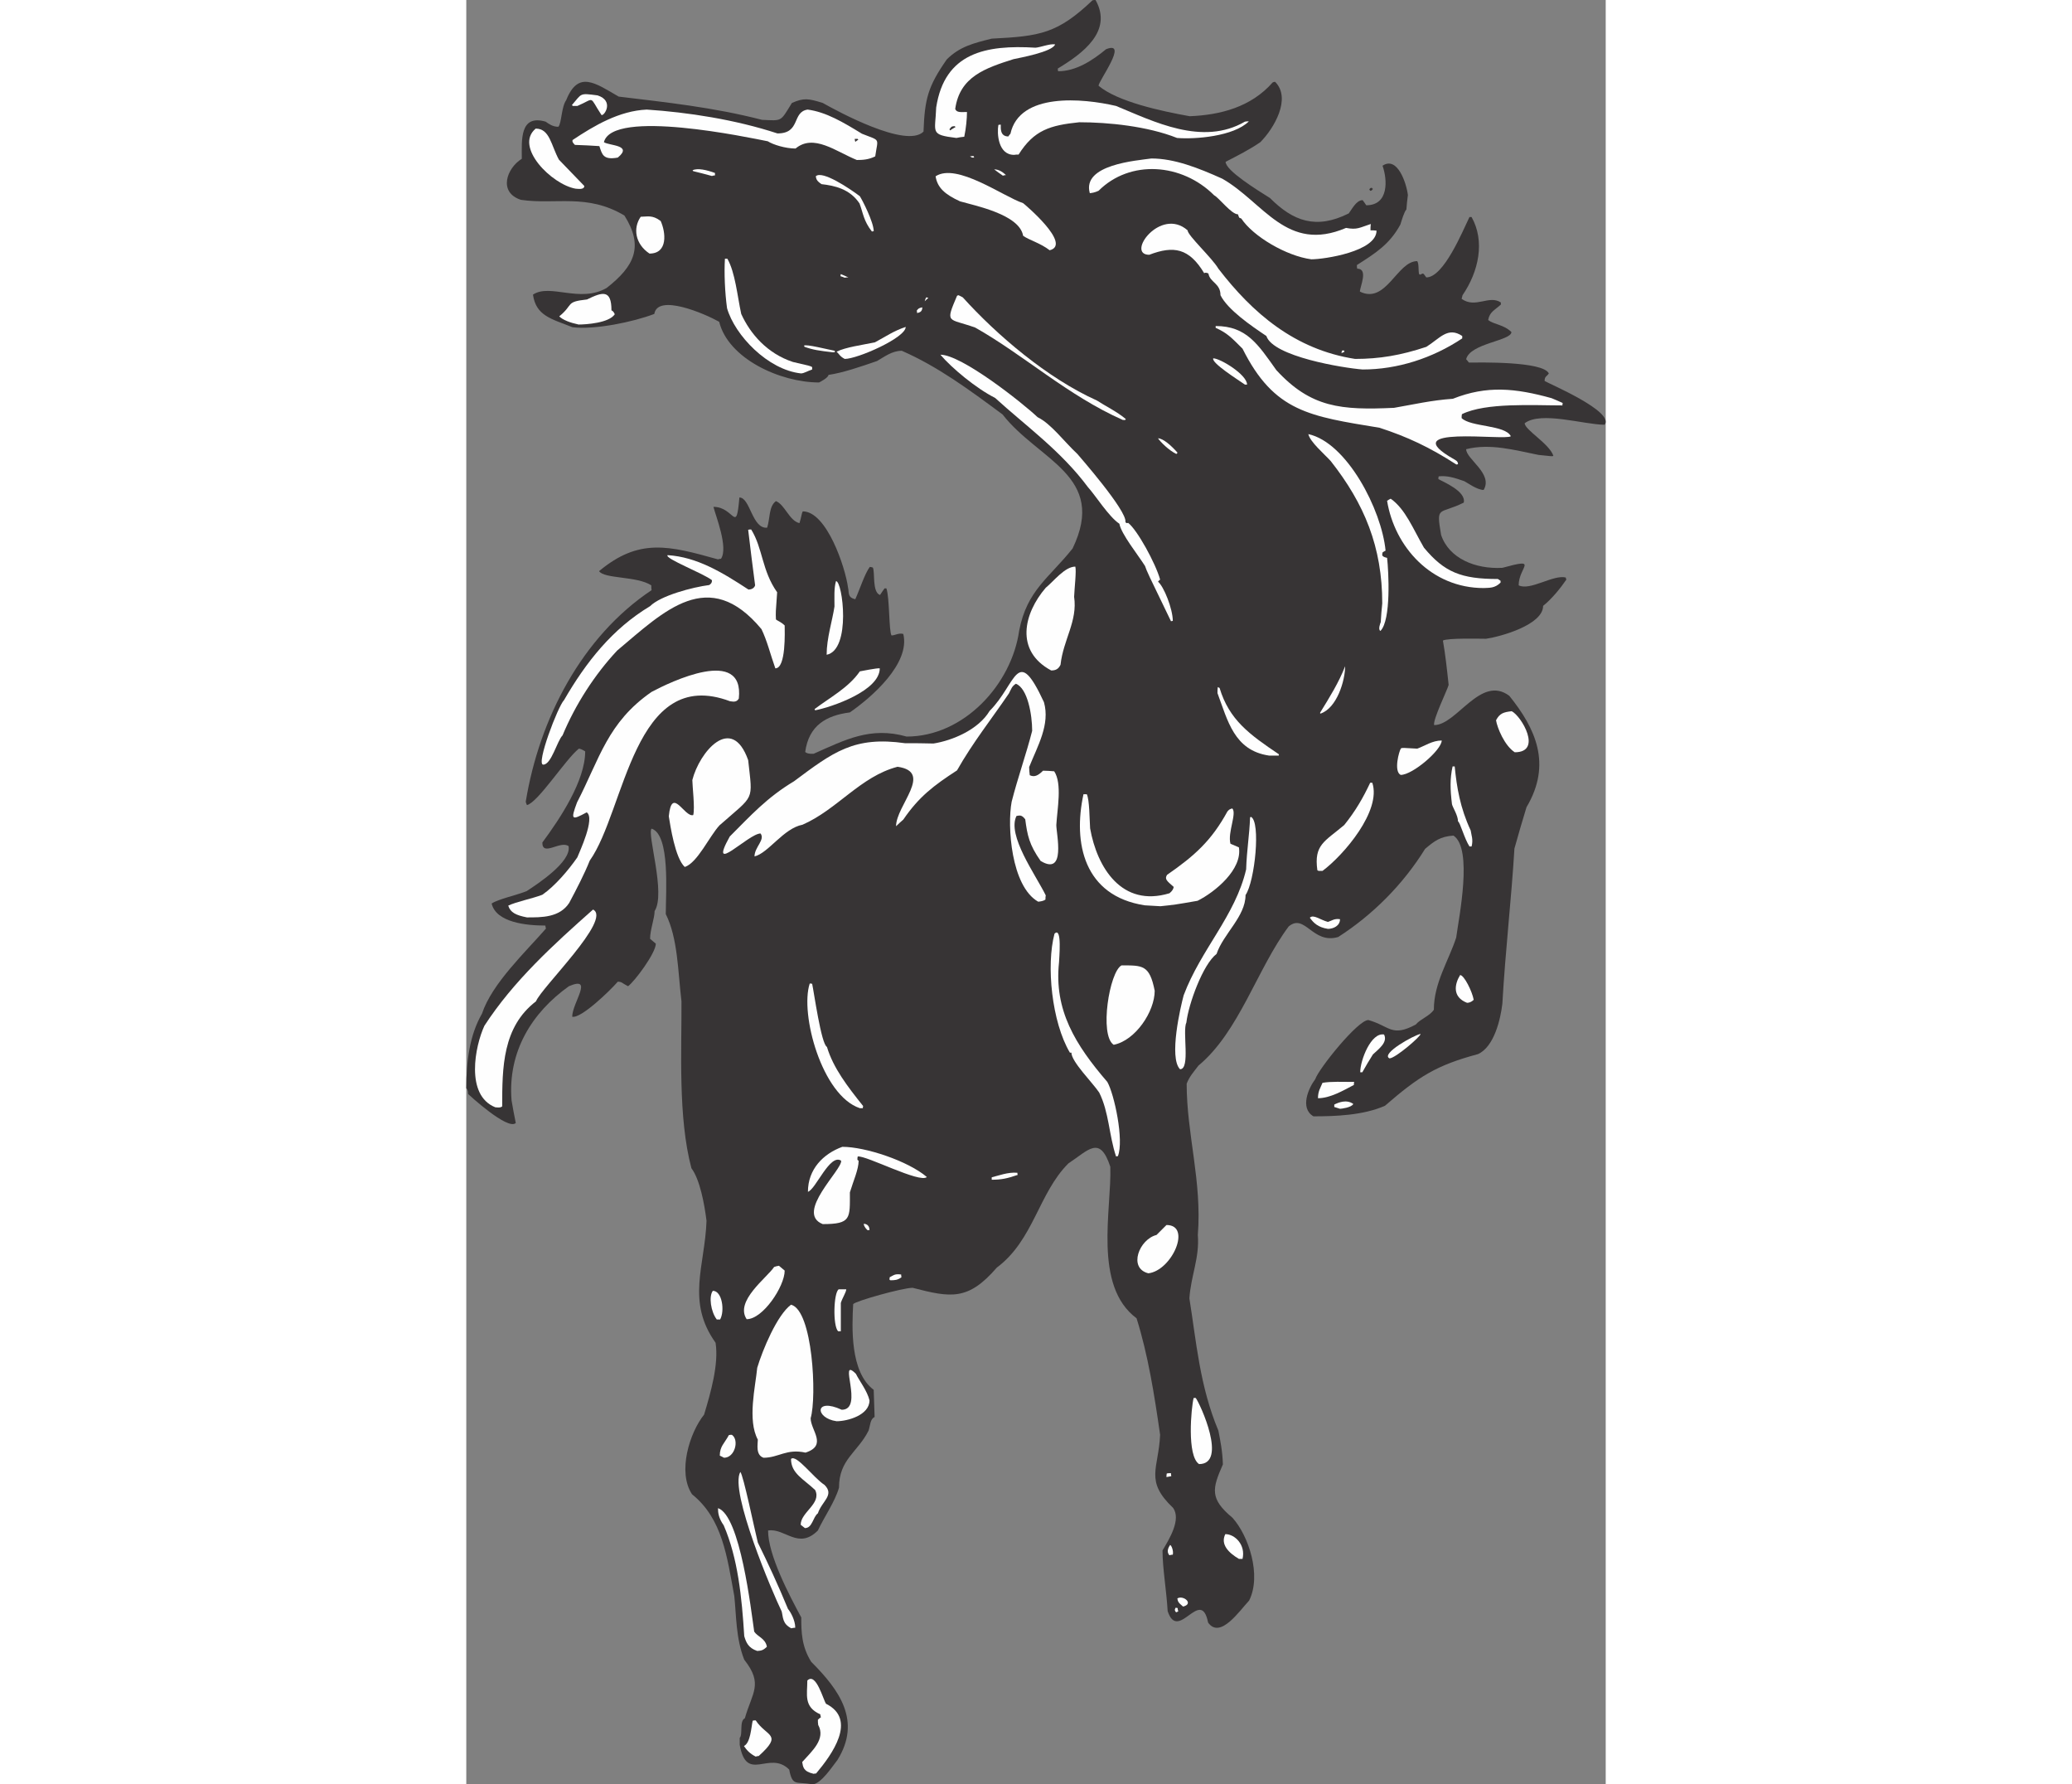
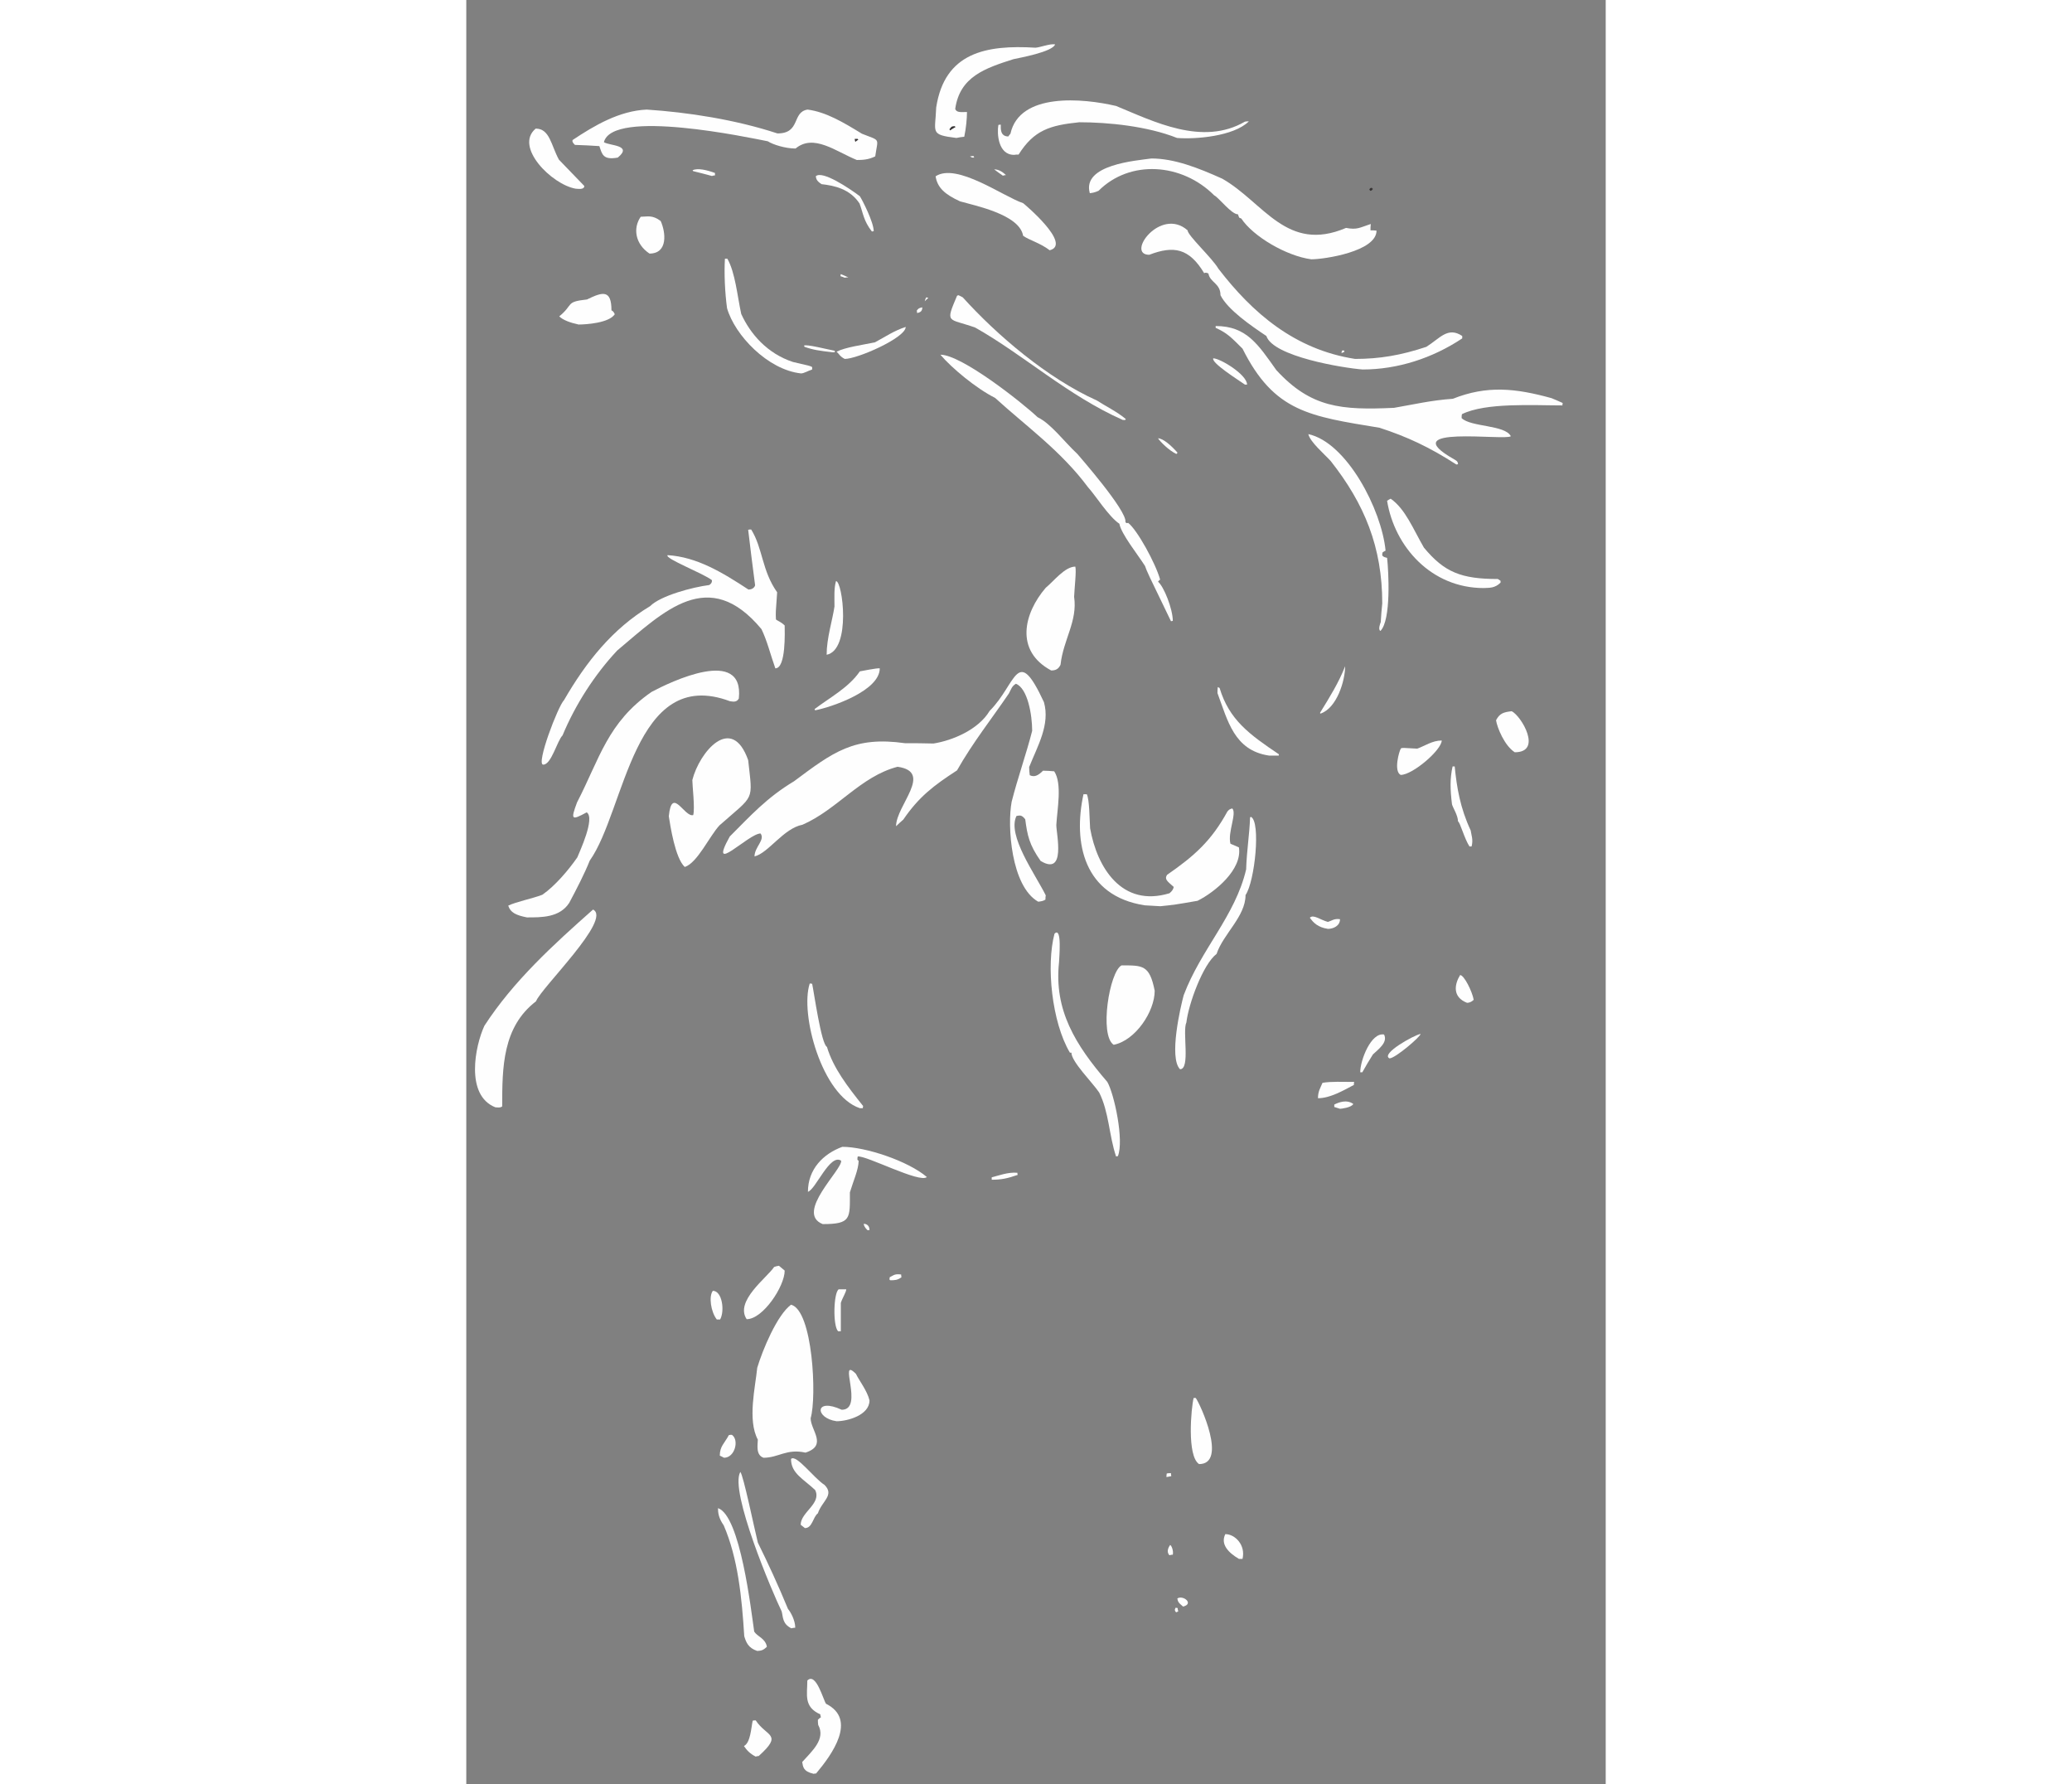
<svg xmlns="http://www.w3.org/2000/svg" xml:space="preserve" width="7.848in" height="6.757in" version="1.1" style="shape-rendering:geometricPrecision; text-rendering:geometricPrecision; image-rendering:optimizeQuality; fill-rule:evenodd; clip-rule:evenodd" viewBox="0 0 7847.74 12286.92">
  <rect x="0" y="0" width="7847.74" height="12286.92" fill="#808080" stroke="none" />
  <defs>
    <style type="text/css">
   
    .fil1 {fill:#FEFEFE}
    .fil0 {fill:#373435}
   
  </style>
  </defs>
  <g id="Layer_x0020__x0028_Black_x0020_and_x0020_White_x0029_">
    <g id="_2008546222624">
-       <path class="fil0" d="M2382.14 12286.92c-108.09,-22.87 -135.11,18.71 -157.98,-101.85 -137.19,-137.19 -293.09,97.7 -340.9,-170.45 0,-16.63 0,-33.26 0,-47.81 22.87,-22.87 -4.16,-116.4 35.34,-135.11 49.89,-176.69 128.88,-234.89 -4.16,-403.26 -58.2,-147.58 -54.04,-303.48 -68.6,-438.6 -49.89,-270.22 -81.07,-532.14 -291.01,-700.51 -101.85,-153.82 -16.63,-424.05 83.15,-548.76 45.73,-151.74 101.85,-347.13 78.99,-494.72 -203.71,-284.78 -72.75,-530.06 -62.36,-839.78 -14.55,-116.4 -45.73,-284.78 -103.93,-361.69 -93.54,-351.29 -66.52,-816.91 -68.6,-1149.49 -24.94,-209.94 -24.94,-434.44 -108.09,-600.73 0,-147.58 31.18,-546.69 -97.7,-588.26 -33.26,33.26 99.78,446.91 20.79,567.47 0,49.89 -31.18,128.88 -31.18,191.24 12.47,10.39 24.94,20.79 39.49,33.26 0,64.44 -145.51,259.83 -191.24,293.09 -41.57,-20.79 -41.57,-31.18 -70.67,-31.18 -54.04,62.36 -253.6,255.67 -313.88,241.12 0,-95.62 151.74,-284.78 -22.87,-209.94 -253.6,180.84 -421.97,448.99 -394.94,785.73 8.31,51.97 18.71,103.93 29.1,155.9 -54.04,54.04 -324.27,-195.39 -328.43,-199.55 0,-27.02 -8.31,-35.34 -12.47,-39.49 0,-185 22.87,-365.84 108.09,-513.43 68.6,-207.87 301.4,-426.12 440.67,-586.18 -2.08,-8.31 -4.16,-14.55 -4.16,-20.79 -130.96,0 -338.82,-20.79 -370,-151.74 47.81,-31.18 168.37,-56.12 241.12,-85.22 72.75,-47.81 309.72,-201.63 288.93,-309.72 -56.12,-41.57 -180.84,74.83 -180.84,-24.94 124.72,-168.37 295.17,-426.12 295.17,-627.75 -22.87,-14.55 -37.42,-18.71 -43.65,-18.71 -91.46,72.75 -280.62,370 -357.53,388.71 -4.16,-8.31 -6.24,-16.63 -8.31,-22.87 93.54,-571.63 386.63,-1137.02 866.8,-1457.14 -2.08,-12.47 -2.08,-22.87 -2.08,-33.26 -97.7,-64.44 -324.27,-43.65 -359.61,-97.7 274.38,-228.65 478.09,-176.69 818.99,-81.07 6.24,-2.08 12.47,-4.16 20.79,-4.16 51.97,-76.91 -37.42,-297.25 -51.97,-357.53 145.51,0 155.9,195.39 178.76,-64.44 74.83,0 87.3,218.26 191.24,207.87 20.79,-66.52 10.39,-145.51 60.28,-182.92 62.36,24.94 91.46,135.11 162.13,151.74 12.47,-37.42 14.55,-68.6 22.87,-81.07 164.21,0 293.09,384.55 311.8,525.9 8.31,33.26 -6.24,66.52 49.89,78.99 31.18,-68.6 64.44,-174.61 99.78,-222.42 6.24,0 12.47,2.08 20.79,4.16 16.63,29.1 -6.24,170.45 49.89,189.16 10.39,-16.63 20.79,-31.18 31.18,-45.73 4.16,0 8.31,0 12.47,0 22.87,64.44 16.63,295.17 35.34,324.27 24.94,0 47.81,-18.71 81.07,-10.39 49.89,203.71 -218.26,436.52 -367.92,540.45 -162.13,20.79 -282.7,89.38 -307.64,272.3 8.31,8.31 24.94,14.55 58.2,12.47 216.18,-95.62 390.79,-189.16 640.23,-118.48 394.94,0 723.37,-359.61 775.34,-729.61 54.04,-278.54 205.79,-361.69 367.92,-565.39 241.12,-500.96 -234.89,-604.89 -482.25,-922.92 -232.81,-172.53 -446.91,-330.51 -694.27,-438.6 -68.6,0 -122.64,43.65 -170.45,70.67 -108.09,37.42 -234.89,81.07 -334.66,95.62 0,18.71 -56.12,47.81 -64.44,51.97 -268.15,0 -625.67,-164.21 -688.03,-417.81 -99.78,-56.12 -424.05,-195.39 -446.91,-54.04 -147.58,56.12 -411.57,110.17 -563.31,91.46 -147.58,-58.2 -251.52,-78.99 -272.3,-224.49 118.48,-78.99 322.19,60.28 507.19,-45.73 191.24,-149.66 257.75,-284.78 122.64,-498.88 -257.75,-153.82 -473.93,-72.75 -712.98,-108.09 -157.98,-51.97 -97.7,-218.26 6.24,-282.7 0,-126.8 -16.63,-307.64 164.21,-255.67 20.79,14.55 47.81,35.34 87.3,35.34 22.87,-22.87 20.79,-137.19 54.04,-182.92 83.15,-207.87 199.55,-118.48 361.69,-24.94 324.27,39.49 648.54,72.75 987.36,160.06 141.35,6.24 124.72,14.55 205.79,-116.4 81.07,-35.34 112.25,-31.18 212.02,0 99.78,56.12 575.79,315.96 694.27,197.47 8.31,-226.57 31.18,-311.8 160.06,-496.8 89.38,-89.38 185,-112.25 309.72,-143.43 334.66,-16.63 453.15,-35.34 694.27,-263.99 6.24,-2.08 12.47,-2.08 20.79,-2.08 120.56,214.1 -87.3,367.92 -259.83,471.85 0,6.24 0,12.47 2.08,18.71 122.64,0 234.89,-72.75 330.51,-151.74 157.98,-62.36 -51.97,218.26 -51.97,251.52 130.96,110.17 430.28,174.61 627.75,209.94 209.94,-8.31 421.97,-62.36 571.63,-232.81 4.16,-2.08 10.39,-4.16 16.63,-4.16 114.33,114.33 -8.31,322.19 -101.85,415.73 -74.83,51.97 -166.29,97.7 -239.05,135.11 0,60.28 216.18,193.31 305.56,249.44 160.06,160.06 318.03,218.26 542.53,106.01 20.79,-27.02 51.97,-91.46 95.62,-91.46 8.31,10.39 16.63,22.87 24.94,35.34 157.98,0 145.51,-178.76 112.25,-272.3 101.85,-68.6 164.21,118.48 174.61,201.63 -4.16,33.26 -8.31,66.52 -10.39,99.78 -14.55,14.55 -31.18,70.67 -41.57,103.93 -74.83,137.19 -172.53,197.47 -299.33,278.54 0,8.31 0,16.63 2.08,24.94 78.99,0 18.71,124.72 18.71,157.98 180.84,89.38 255.67,-209.94 394.94,-209.94 12.47,20.79 6.24,58.2 12.47,89.38 2.08,0 4.16,2.08 6.24,4.16 24.94,-8.31 16.63,-18.71 43.65,18.71 120.56,0 251.52,-322.19 297.25,-415.73 4.16,0 8.31,0 14.55,0 93.54,166.29 49.89,374.16 -62.36,538.37 -2.08,8.31 -4.16,16.63 -6.24,24.94 95.62,68.6 189.16,-29.1 270.22,24.94 0,4.16 0,8.31 0,14.55 -43.65,39.49 -76.91,49.89 -87.3,106.01 37.42,31.18 108.09,31.18 160.06,83.15 0,60.28 -284.78,76.91 -311.8,187.08 6.24,6.24 12.47,14.55 18.71,22.87 68.6,0 509.27,-10.39 550.84,74.83 -14.55,22.87 -29.1,18.71 -29.1,51.97 29.1,18.71 482.25,209.94 413.65,301.4 -141.35,0 -438.6,-95.62 -550.84,-10.39 0,45.73 170.45,141.35 197.47,224.49 -6.24,4.16 -6.24,4.16 -101.85,-6.24 -166.29,-33.26 -332.58,-81.07 -498.88,-39.49 0,68.6 187.08,168.37 120.56,280.62 -45.73,0 -112.25,-49.89 -133.03,-60.28 -70.67,-24.94 -120.56,-39.49 -176.69,-33.26 -2.08,6.24 -2.08,12.47 -2.08,18.71 27.02,16.63 193.31,83.15 174.61,162.13 -170.45,85.22 -191.24,14.55 -155.9,222.42 54.04,162.13 236.97,236.97 421.97,226.57 257.75,-70.67 112.25,-6.24 112.25,120.56 78.99,39.49 236.97,-74.83 324.27,-54.04 0,4.16 2.08,8.31 4.16,14.55 -39.49,58.2 -101.85,135.11 -160.06,180.84 0,130.96 -293.09,212.02 -392.87,226.57 -33.26,0 -268.15,-6.24 -297.25,12.47 16.63,93.54 27.02,189.16 39.49,305.56 -10.39,37.42 -110.17,241.12 -99.78,276.46 155.9,0 320.11,-349.21 517.58,-201.63 180.84,224.49 295.17,469.78 118.48,767.02 -29.1,93.54 -56.12,189.16 -83.15,284.78 -20.79,347.13 -62.36,700.51 -83.15,1068.43 -12.47,106.01 -56.12,297.25 -168.37,347.13 -286.85,76.91 -407.42,153.82 -640.23,355.45 -149.66,66.52 -345.06,72.75 -492.64,72.75 -95.62,-56.12 -33.26,-195.39 12.47,-255.67 22.87,-70.67 293.09,-407.42 365.84,-407.42 147.58,41.57 160.06,120.56 326.35,31.18 33.26,-39.49 95.62,-58.2 124.72,-101.85 0,-185 101.85,-336.74 153.82,-496.8 18.71,-139.27 116.4,-613.2 -18.71,-702.58 -91.46,6.24 -130.96,37.42 -195.39,91.46 -151.74,245.28 -361.69,455.22 -598.65,606.97 -176.69,51.97 -228.65,-166.29 -340.9,-72.75 -216.18,288.93 -340.9,725.45 -621.52,958.26 -31.18,41.57 -62.36,74.83 -81.07,124.72 0,349.21 106.01,669.33 76.91,1041.4 12.47,157.98 -47.81,280.62 -58.2,436.52 47.81,297.25 70.67,602.81 199.55,910.45 12.47,62.36 29.1,145.51 31.18,232.81 -72.75,166.29 -93.54,234.89 66.52,367.92 110.17,122.64 201.63,394.94 114.33,569.55 -66.52,70.67 -199.55,268.15 -282.7,151.74 -49.89,-251.52 -205.79,141.35 -278.54,-78.99 -8.31,-143.43 -35.34,-295.17 -35.34,-417.81 49.89,-83.15 128.88,-214.1 72.75,-293.09 -197.47,-187.08 -99.78,-268.15 -89.38,-503.03 -39.49,-276.46 -83.15,-550.84 -162.13,-802.36 -301.4,-224.49 -170.45,-752.47 -180.84,-1043.48 -72.75,-220.34 -149.66,-114.33 -288.93,-22.87 -205.79,205.79 -239.05,527.98 -492.64,717.14 -197.47,228.65 -315.96,207.87 -579.94,139.27 -68.6,0 -394.94,91.46 -409.49,112.25 -8.31,157.98 -22.87,467.7 141.35,590.34 2.08,62.36 4.16,124.72 6.24,187.08 -31.18,14.55 -29.1,56.12 -41.57,93.54 -74.83,149.66 -203.71,197.47 -203.71,392.87 -27.02,95.62 -101.85,201.63 -145.51,295.17 -135.11,135.11 -226.57,-18.71 -342.98,0 0,168.37 145.51,444.83 228.65,598.65 0,99.78 2.08,199.55 68.6,305.56 195.39,195.39 347.13,407.42 180.84,675.56 -33.26,41.57 -114.33,168.37 -174.61,168.37z" />
      <path class="fil1" d="M2392.53 12214.16c-72.75,-16.63 -72.75,-47.81 -78.99,-81.07 66.52,-74.83 164.21,-157.98 110.17,-255.67 -2.08,-12.47 -2.08,-24.94 -2.08,-35.34 6.24,-6.24 12.47,-12.47 20.79,-16.63 -2.08,-8.31 -4.16,-14.55 -4.16,-20.79 -116.4,-51.97 -89.38,-135.11 -89.38,-232.81 60.28,-60.28 110.17,135.11 128.88,160.06 216.18,108.09 41.57,349.21 -68.6,480.17 -6.24,0 -12.47,0 -16.63,2.08z" />
      <path class="fil1" d="M1993.43 12095.68c-41.57,-20.79 -64.44,-47.81 -81.07,-72.75 45.73,-22.87 49.89,-128.88 60.28,-174.61 6.24,-2.08 12.47,-2.08 20.79,-2.08 74.83,114.33 191.24,91.46 20.79,245.28 -8.31,0 -14.55,2.08 -20.79,4.16z" />
      <path class="fil1" d="M2003.82 11368.15c-62.36,-20.79 -76.91,-60.28 -89.38,-101.85 -16.63,-268.15 -43.65,-536.29 -141.35,-762.87 -35.34,-49.89 -39.49,-87.3 -39.49,-118.48 153.82,49.89 228.65,708.82 249.44,850.17 22.87,35.34 76.91,45.73 87.3,103.93 -27.02,27.02 -41.57,27.02 -66.52,29.1z" />
      <path class="fil1" d="M2238.71 11212.25c-62.36,-31.18 -56.12,-76.91 -66.52,-116.4 -60.28,-122.64 -361.69,-829.38 -284.78,-960.34 20.79,20.79 97.7,394.94 120.56,486.4 70.67,143.43 139.27,291.01 207.87,457.3 16.63,18.71 49.89,76.91 49.89,128.88 -10.39,0 -18.71,2.08 -27.02,4.16z" />
      <path class="fil1" d="M4888.99 11102.08c-16.63,-16.63 -4.16,-27.02 -4.16,-31.18 4.16,0 8.31,0 14.55,2.08 0,6.24 2.08,14.55 4.16,22.87 -6.24,2.08 -10.39,4.16 -14.55,6.24z" />
      <path class="fil1" d="M4936.8 11062.59c-35.34,-29.1 -35.34,-35.34 -39.49,-56.12 41.57,-24.94 116.4,37.42 39.49,56.12z" />
      <path class="fil1" d="M5321.35 10734.16c-70.67,-41.57 -128.88,-99.78 -93.54,-170.45 66.52,0 141.35,74.83 118.48,170.45 -8.31,0 -16.63,0 -24.94,0z" />
      <path class="fil1" d="M4843.26 10709.22c-24.94,-24.94 -4.16,-58.2 4.16,-70.67 8.31,0 24.94,39.49 18.71,66.52 -8.31,0 -16.63,2.08 -22.87,4.16z" />
      <path class="fil1" d="M2332.25 10522.14c-10.39,-8.31 -20.79,-16.63 -29.1,-22.87 0,-87.3 145.51,-145.51 99.78,-239.05 -81.07,-76.91 -166.29,-114.33 -166.29,-214.1 35.34,-35.34 155.9,130.96 230.73,178.76 70.67,70.67 -18.71,112.25 -45.73,195.39 -35.34,27.02 -37.42,101.85 -89.38,101.85z" />
      <path class="fil1" d="M4822.47 10170.85c0,-8.31 0,-16.63 2.08,-24.94 8.31,-2.08 18.71,-2.08 29.1,-2.08 0,6.24 0,12.47 2.08,20.79 -12.47,2.08 -22.87,4.16 -33.26,6.24z" />
      <path class="fil1" d="M5046.97 10081.47c-85.22,-56.12 -54.04,-388.71 -37.42,-455.22 4.16,0 8.31,0 14.55,0 31.18,41.57 220.34,455.22 22.87,455.22z" />
      <path class="fil1" d="M1775.17 10037.81c-10.39,-6.24 -20.79,-10.39 -29.1,-14.55 0,-64.44 31.18,-83.15 62.36,-141.35 6.24,-2.08 12.47,-2.08 20.79,-2.08 51.97,35.34 20.79,157.98 -54.04,157.98z" />
      <path class="fil1" d="M2047.47 10037.81c-56.12,-18.71 -39.49,-93.54 -39.49,-124.72 -72.75,-135.11 -16.63,-363.76 -4.16,-494.72 37.42,-124.72 137.19,-363.76 232.81,-434.44 149.66,37.42 178.76,636.07 135.11,781.57 0,83.15 118.48,187.08 -35.34,236.97 -130.96,-29.1 -185,35.34 -288.93,35.34z" />
      <path class="fil1" d="M2550.51 9786.3c-149.66,-20.79 -153.82,-166.29 35.34,-78.99 157.98,0 -31.18,-376.24 97.7,-247.36 20.79,43.65 78.99,118.48 93.54,182.92 0,101.85 -151.74,143.43 -226.57,143.43z" />
      <path class="fil1" d="M2560.9 9166.86c-37.42,-37.42 -31.18,-266.07 4.16,-288.93 16.63,0 33.26,0 51.97,0 0,18.71 -27.02,60.28 -37.42,93.54 0,64.44 0,128.88 0,195.39 -6.24,0 -12.47,0 -18.71,0z" />
      <path class="fil1" d="M1725.28 9085.79c-41.57,-54.04 -56.12,-160.06 -27.02,-197.47 64.44,0 83.15,139.27 49.89,197.47 -8.31,0 -16.63,0 -22.87,0z" />
      <path class="fil1" d="M1931.07 9083.71c-83.15,-124.72 139.27,-284.78 189.16,-359.61 10.39,-4.16 20.79,-6.24 33.26,-8.31 12.47,10.39 24.94,20.79 39.49,33.26 0,108.09 -149.66,334.66 -261.91,334.66z" />
      <path class="fil1" d="M2922.59 8815.57c-12.47,0 -6.24,-14.55 -6.24,-20.79 29.1,-14.55 35.34,-24.94 78.99,-18.71 0,6.24 0,12.47 2.08,18.71 -27.02,20.79 -49.89,20.79 -74.83,20.79z" />
-       <path class="fil1" d="M4697.75 8767.76c-141.35,-35.34 -62.36,-234.89 56.12,-263.99 22.87,-22.87 45.73,-45.73 68.6,-68.6 176.69,0 37.42,313.88 -124.72,332.58z" />
      <path class="fil1" d="M2762.53 8470.51c-22.87,-22.87 -24.94,-37.42 -24.94,-43.65 12.47,0 39.49,6.24 39.49,43.65 -6.24,0 -10.39,0 -14.55,0z" />
      <path class="fil1" d="M2454.89 8428.94c-193.31,-76.91 137.19,-376.24 126.8,-436.52 -76.91,-51.97 -174.61,197.47 -228.65,214.1 0,-155.9 106.01,-261.91 236.97,-309.72 160.06,0 453.15,97.7 582.02,207.87 -45.73,45.73 -417.81,-149.66 -476.01,-141.35 -2.08,6.24 -2.08,14.55 -2.08,22.87 2.08,2.08 4.16,4.16 8.31,6.24 0,60.28 -37.42,141.35 -60.28,218.26 0,178.76 10.39,218.26 -187.08,218.26z" />
      <path class="fil1" d="M3618.93 8123.37c0,-6.24 0,-12.47 0,-16.63 43.65,-10.39 112.25,-37.42 176.69,-31.18 0,4.16 0,8.31 2.08,14.55 -72.75,24.94 -112.25,33.26 -178.76,33.26z" />
      <path class="fil1" d="M4475.34 7963.32c-49.89,-149.66 -47.81,-303.48 -116.4,-440.67 -47.81,-70.67 -191.24,-212.02 -191.24,-274.38 -4.16,0 -8.31,0 -10.39,0 -124.72,-209.94 -164.21,-600.73 -106.01,-818.99 54.04,-54.04 31.18,174.61 31.18,197.47 -35.34,328.43 112.25,567.47 332.58,823.15 47.81,83.15 116.4,403.26 72.75,511.35 -4.16,0 -8.31,0 -12.47,2.08z" />
      <path class="fil1" d="M6017.7 7634.89c-14.55,-4.16 -27.02,-8.31 -39.49,-12.47 0,-6.24 0,-12.47 0,-16.63 29.1,-14.55 85.22,-37.42 130.96,-4.16 -12.47,24.94 -83.15,33.26 -91.46,33.26z" />
      <path class="fil1" d="M2710.56 7630.73c-261.91,-87.3 -413.65,-650.62 -345.06,-858.48 4.16,0 10.39,0 16.63,2.08 12.47,56.12 62.36,415.73 101.85,434.44 43.65,145.51 141.35,272.3 249.44,407.42 -2.08,4.16 -2.08,8.31 -2.08,14.55 -8.31,0 -14.55,0 -20.79,0z" />
      <path class="fil1" d="M199.55 7624.5c-207.87,-83.15 -139.27,-421.97 -74.83,-561.24 199.55,-307.64 476.01,-559.16 748.31,-800.28 133.03,66.52 -355.45,536.29 -392.87,631.91 -230.73,176.69 -232.81,455.22 -232.81,723.37 -12.47,12.47 -41.57,6.24 -47.81,6.24z" />
      <path class="fil1" d="M5865.96 7562.14c0,-47.81 16.63,-70.67 31.18,-106.01 58.2,-10.39 141.35,-6.24 218.26,-6.24 -2.08,6.24 -2.08,12.47 -2.08,20.79 -74.83,39.49 -164.21,91.46 -247.36,91.46z" />
      <path class="fil1" d="M6156.97 7383.37c0,-83.15 74.83,-276.46 164.21,-259.83 27.02,54.04 -37.42,99.78 -76.91,137.19 -24.94,39.49 -49.89,81.07 -72.75,122.64 -6.24,0 -10.39,0 -14.55,0z" />
      <path class="fil1" d="M4916.01 7362.59c-78.99,-78.99 4.16,-432.36 24.94,-509.27 118.48,-315.96 355.45,-546.69 430.28,-866.8 4.16,-133.03 22.87,-236.97 27.02,-357.53 2.08,-2.08 4.16,-4.16 6.24,-4.16 68.6,33.26 27.02,444.83 -37.42,538.37 0,147.58 -153.82,268.15 -199.55,405.34 -93.54,70.67 -193.31,345.06 -207.87,471.85 -29.1,60.28 29.1,322.19 -43.65,322.19z" />
      <path class="fil1" d="M6358.6 7287.76c-64.44,-31.18 172.53,-162.13 214.1,-168.37 0,18.71 -174.61,168.37 -214.1,168.37z" />
      <path class="fil1" d="M4458.71 7194.22c-99.78,-66.52 -29.1,-503.03 54.04,-546.69 145.51,0 193.31,-4.16 228.65,174.61 0,143.43 -133.03,342.98 -282.7,372.08z" />
      <path class="fil1" d="M6892.81 6905.28c-101.85,-39.49 -87.3,-126.8 -47.81,-191.24 27.02,0 83.15,112.25 93.54,170.45 -14.55,14.55 -31.18,20.79 -45.73,20.79z" />
      <path class="fil1" d="M5934.55 6396.01c-68.6,-10.39 -99.78,-41.57 -124.72,-76.91 24.94,-24.94 70.67,14.55 124.72,29.1 27.02,-8.31 43.65,-24.94 83.15,-18.71 0,45.73 -45.73,66.52 -83.15,66.52z" />
      <path class="fil1" d="M417.81 6317.03c-74.83,-14.55 -114.33,-33.26 -128.88,-81.07 56.12,-27.02 164.21,-47.81 234.89,-74.83 87.3,-60.28 180.84,-170.45 241.12,-257.75 14.55,-37.42 124.72,-270.22 64.44,-309.72 -103.93,56.12 -112.25,54.04 -66.52,-68.6 155.9,-301.4 209.94,-550.84 513.43,-760.79 128.88,-68.6 640.23,-315.96 600.73,45.73 -16.63,31.18 -47.81,18.71 -60.28,18.71 -665.17,-249.44 -721.29,752.47 -966.57,1097.53 -35.34,89.38 -91.46,197.47 -141.35,291.01 -66.52,101.85 -191.24,99.78 -291.01,99.78z" />
      <path class="fil1" d="M4780.9 6240.12c-37.42,-2.08 -72.75,-4.16 -108.09,-6.24 -419.89,-64.44 -494.72,-430.28 -421.97,-764.94 6.24,0 14.55,0 22.87,0 18.71,37.42 18.71,172.53 22.87,234.89 47.81,270.22 218.26,546.69 546.69,446.91 20.79,-16.63 27.02,-31.18 29.1,-43.65 -47.81,-41.57 -64.44,-54.04 -45.73,-83.15 189.16,-130.96 305.56,-234.89 415.73,-436.52 10.39,-10.39 10.39,-14.55 33.26,-20.79 33.26,33.26 -33.26,166.29 -12.47,243.2 18.71,8.31 37.42,16.63 58.2,24.94 24.94,151.74 -164.21,307.64 -284.78,367.92 -155.9,27.02 -155.9,27.02 -255.67,37.42z" />
      <path class="fil1" d="M3939.05 6208.94c-187.08,-106.01 -214.1,-521.74 -182.92,-688.03 41.57,-164.21 101.85,-332.58 141.35,-488.48 0,-110.17 -31.18,-293.09 -112.25,-324.27 -29.1,18.71 -31.18,35.34 -47.81,66.52 -118.48,174.61 -249.44,338.82 -357.53,530.06 -160.06,103.93 -261.91,180.84 -370,338.82 -16.63,14.55 -33.26,29.1 -49.89,45.73 0,-143.43 259.83,-374.16 10.39,-409.49 -255.67,66.52 -415.73,295.17 -654.78,399.1 -130.96,24.94 -234.89,195.39 -330.51,218.26 0,-64.44 74.83,-114.33 41.57,-157.98 -83.15,0 -367.92,301.4 -212.02,20.79 145.51,-145.51 255.67,-268.15 442.75,-380.39 270.22,-201.63 413.65,-311.8 764.94,-261.91 64.44,0 128.88,0 195.39,2.08 130.96,-20.79 309.72,-95.62 386.63,-224.49 187.08,-187.08 187.08,-463.54 374.16,-60.28 43.65,153.82 -43.65,301.4 -101.85,446.91 0,18.71 2.08,37.42 4.16,56.12 31.18,14.55 56.12,4.16 91.46,-31.18 24.94,0 49.89,2.08 76.91,4.16 56.12,85.22 20.79,259.83 14.55,370 0,62.36 68.6,353.37 -108.09,247.36 -78.99,-112.25 -91.46,-176.69 -106.01,-286.85 -27.02,-35.34 -41.57,-24.94 -60.28,-22.87 -66.52,133.03 130.96,403.26 201.63,546.69 -2.08,8.31 -2.08,18.71 -2.08,29.1 -14.55,10.39 -33.26,12.47 -49.89,14.55z" />
-       <path class="fil1" d="M5870.11 5996.91c-4.16,-2.08 -6.24,-4.16 -8.31,-4.16 -24.94,-176.69 49.89,-197.47 185,-311.8 76.91,-95.62 128.88,-185 178.76,-291.01 4.16,0 8.31,0 14.55,0 64.44,193.31 -197.47,498.88 -342.98,606.97 -10.39,0 -18.71,0 -27.02,0z" />
      <path class="fil1" d="M1504.94 5969.89c-66.52,-60.28 -99.78,-284.78 -110.17,-349.21 20.79,-212.02 108.09,10.39 168.37,-8.31 12.47,-47.81 -6.24,-201.63 -6.24,-241.12 47.81,-191.24 270.22,-459.38 384.55,-137.19 31.18,288.93 47.81,232.81 -197.47,448.99 -70.67,76.91 -151.74,257.75 -239.05,286.85z" />
      <path class="fil1" d="M6909.44 5828.54c-35.34,-54.04 -64.44,-166.29 -78.99,-172.53 0,-41.57 -37.42,-97.7 -41.57,-118.48 -12.47,-101.85 -14.55,-174.61 4.16,-259.83 4.16,0 8.31,0 14.55,0 14.55,145.51 37.42,284.78 110.17,440.67 4.16,31.18 18.71,62.36 6.24,110.17 -6.24,0 -10.39,0 -14.55,0z" />
      <path class="fil1" d="M6435.51 5335.9c-49.89,-24.94 -10.39,-166.29 2.08,-182.92 10.39,-4.16 10.39,-4.16 112.25,2.08 51.97,-18.71 103.93,-56.12 168.37,-56.12 0,64.44 -199.55,236.97 -282.7,236.97z" />
      <path class="fil1" d="M530.06 5265.23c-51.97,0 101.85,-403.26 143.43,-444.83 151.74,-261.91 332.58,-490.56 592.42,-646.46 72.75,-72.75 293.09,-130.96 407.42,-145.51 18.71,-12.47 18.71,-22.87 18.71,-33.26 -56.12,-45.73 -328.43,-149.66 -305.56,-172.53 201.63,12.47 376.24,118.48 557.08,236.97 18.71,0 39.49,-8.31 45.73,-29.1 -16.63,-128.88 -33.26,-255.67 -47.81,-382.47 6.24,-2.08 12.47,-2.08 20.79,-2.08 81.07,130.96 72.75,282.7 178.76,432.36 -10.39,139.27 -10.39,139.27 -8.31,187.08 8.31,8.31 35.34,16.63 60.28,41.57 0,39.49 10.39,295.17 -64.44,295.17 -35.34,-99.78 -56.12,-189.16 -95.62,-270.22 -363.76,-436.52 -669.33,-124.72 -993.6,147.58 -155.9,166.29 -288.93,374.16 -376.24,584.1 -37.42,37.42 -76.91,201.63 -133.03,201.63z" />
      <path class="fil1" d="M5529.22 5202.87c-241.12,-35.34 -284.78,-241.12 -355.45,-430.28 0,-14.55 0,-29.1 2.08,-41.57 4.16,2.08 8.31,4.16 12.47,6.24 66.52,220.34 205.79,320.11 409.49,457.3 -2.08,2.08 -2.08,4.16 -2.08,8.31 -22.87,0 -45.73,0 -66.52,0z" />
      <path class="fil1" d="M7221.24 5180c-70.67,-45.73 -120.56,-168.37 -128.88,-220.34 24.94,-47.81 51.97,-56.12 108.09,-62.36 66.52,33.26 214.1,282.7 20.79,282.7z" />
      <path class="fil1" d="M5880.51 4907.7c66.52,-108.09 128.88,-207.87 172.53,-320.11 0,97.7 -56.12,288.93 -170.45,326.35 -2.08,-2.08 -2.08,-4.16 -2.08,-6.24z" />
      <path class="fil1" d="M2402.92 4891.07c-2.08,-4.16 -4.16,-6.24 -4.16,-8.31 103.93,-78.99 234.89,-147.58 311.8,-259.83 0,0 124.72,-24.94 137.19,-20.79 0,153.82 -328.43,266.07 -444.83,288.93z" />
      <path class="fil1" d="M4028.43 4616.69c-251.52,-135.11 -189.16,-392.87 -37.42,-569.55 54.04,-43.65 130.96,-145.51 203.71,-145.51 8.31,29.1 -6.24,151.74 -8.31,207.87 24.94,168.37 -74.83,295.17 -93.54,467.7 -14.55,31.18 -35.34,39.49 -64.44,39.49z" />
      <path class="fil1" d="M2481.91 4508.6c0,-114.33 39.49,-234.89 54.04,-332.58 0,-64.44 -4.16,-124.72 10.39,-174.61 45.73,0 106.01,473.93 -64.44,507.19z" />
      <path class="fil1" d="M6296.24 4344.38c-18.71,-8.31 0,-56.12 2.08,-60.28 2.08,-43.65 6.24,-87.3 10.39,-128.88 0,-388.71 -122.64,-685.96 -355.45,-981.12 -45.73,-49.89 -141.35,-130.96 -153.82,-185 266.07,58.2 505.11,521.74 532.14,802.36 -8.31,4.16 -14.55,8.31 -20.79,12.47 -2.08,6.24 -2.08,12.47 -2.08,20.79 6.24,6.24 6.24,10.39 33.26,16.63 10.39,91.46 29.1,428.2 -45.73,503.03z" />
      <path class="fil1" d="M4853.65 4277.87c-164.21,-338.82 -164.21,-338.82 -178.76,-380.39 -49.89,-78.99 -164.21,-220.34 -176.69,-291.01 -72.75,-47.81 -166.29,-197.47 -216.18,-251.52 -185,-249.44 -428.2,-421.97 -640.23,-615.28 -128.88,-64.44 -299.33,-205.79 -376.24,-297.25 145.51,0 561.24,328.43 669.33,430.28 93.54,45.73 180.84,166.29 274.38,253.6 8.31,10.39 342.98,390.79 330.51,467.7 0,0 4.16,12.47 18.71,6.24 62.36,47.81 189.16,278.54 220.34,390.79 -6.24,4.16 -10.39,8.31 -14.55,14.55 39.49,31.18 101.85,187.08 101.85,270.22 -4.16,0 -8.31,0 -12.47,2.08z" />
      <path class="fil1" d="M7007.14 4049.22c-359.61,0 -613.2,-282.7 -665.17,-600.73 8.31,-6.24 16.63,-10.39 24.94,-14.55 101.85,72.75 151.74,203.71 228.65,336.74 141.35,170.45 257.75,216.18 509.27,216.18 6.24,4.16 12.47,8.31 18.71,12.47 0,4.16 0,8.31 0,12.47 -39.49,39.49 -76.91,35.34 -116.4,37.42z" />
      <path class="fil1" d="M6820.06 3199.05c-187.08,-120.56 -338.82,-191.24 -530.06,-253.6 -480.17,-78.99 -725.45,-108.09 -943.71,-544.61 -76.91,-76.91 -106.01,-108.09 -185,-143.43 0,-4.16 0,-8.31 0,-12.47 214.1,0 293.09,128.88 417.81,303.48 239.05,259.83 446.91,276.46 810.67,259.83 133.03,-22.87 255.67,-51.97 405.34,-62.36 234.89,-93.54 432.36,-72.75 679.72,-4.16 24.94,10.39 49.89,20.79 76.91,33.26 -2.08,4.16 -2.08,10.39 -2.08,16.63 -201.63,0 -527.98,-20.79 -692.19,60.28 -2.08,8.31 -2.08,16.63 -2.08,27.02 62.36,62.36 299.33,45.73 338.82,124.72 -33.26,33.26 -816.91,-81.07 -388.71,160.06 8.31,6.24 24.94,10.39 24.94,33.26 -4.16,0 -8.31,0 -10.39,2.08z" />
      <path class="fil1" d="M4891.07 3126.29c-51.97,-24.94 -110.17,-83.15 -126.8,-108.09 35.34,0 93.54,51.97 135.11,99.78 -4.16,2.08 -6.24,4.16 -8.31,8.31z" />
      <path class="fil1" d="M4521.07 2891.41c-376.24,-166.29 -683.88,-448.99 -1016.46,-636.07 -187.08,-66.52 -207.87,-22.87 -124.72,-218.26 2.08,-2.08 6.24,-4.16 10.39,-4.16 8.31,4.16 18.71,8.31 29.1,14.55 234.89,259.83 582.02,557.08 925,710.9 49.89,33.26 139.27,76.91 197.47,126.8 0,10.39 -14.55,6.24 -20.79,6.24z" />
      <path class="fil1" d="M5362.92 2648.2c-47.81,-33.26 -232.81,-149.66 -218.26,-180.84 47.81,0 232.81,112.25 232.81,180.84 -6.24,0 -10.39,0 -14.55,0z" />
      <path class="fil1" d="M2305.23 2571.29c-228.65,-24.94 -455.22,-261.91 -509.27,-448.99 -14.55,-106.01 -20.79,-243.2 -14.55,-340.9 4.16,0 10.39,0 16.63,0 54.04,93.54 68.6,255.67 95.62,380.39 62.36,137.19 178.76,272.3 355.45,330.51 118.48,27.02 118.48,27.02 133.03,35.34 0,4.16 0,10.39 0,16.63 -27.02,8.31 -56.12,27.02 -76.91,27.02z" />
      <path class="fil1" d="M6173.6 2544.27c-135.11,-10.39 -617.36,-89.38 -663.09,-230.73 -106.01,-70.67 -266.07,-180.84 -315.96,-280.62 0,-83.15 -72.75,-87.3 -83.15,-149.66 -20.79,-10.39 -29.1,-2.08 -29.1,-2.08 -103.93,-172.53 -209.94,-191.24 -378.31,-126.8 -164.21,0 76.91,-332.58 263.99,-168.37 0,35.34 168.37,189.16 212.02,263.99 234.89,305.56 525.9,557.08 941.63,621.52 168.37,0 315.96,-24.94 490.56,-83.15 93.54,-58.2 147.58,-141.35 247.36,-74.83 0,4.16 0,10.39 0,16.63 -205.79,137.19 -446.91,214.1 -685.96,214.1z" />
      <path class="fil1" d="M2606.63 2471.52c-33.26,-16.63 -39.49,-35.34 -56.12,-49.89 62.36,-31.18 174.61,-45.73 263.99,-64.44 70.67,-37.42 128.88,-78.99 212.02,-106.01 0,74.83 -332.58,220.34 -419.89,220.34z" />
      <path class="fil1" d="M6028.09 2432.02c0,-6.24 2.08,-12.47 4.16,-18.71 4.16,0 8.31,0 14.55,0 0,2.08 0,6.24 0,10.39 -6.24,2.08 -12.47,4.16 -18.71,8.31z" />
      <path class="fil1" d="M2523.48 2425.79c-91.46,-10.39 -135.11,-16.63 -193.31,-37.42 -2.08,-4.16 -4.16,-6.24 -4.16,-8.31 12.47,-12.47 166.29,27.02 212.02,35.34 0,2.08 0,6.24 0,10.39 -6.24,0 -10.39,0 -14.55,0z" />
      <path class="fil1" d="M773.26 2234.55c-58.2,-12.47 -108.09,-31.18 -133.03,-56.12 101.85,-83.15 39.49,-99.78 191.24,-116.4 106.01,-51.97 168.37,-70.67 168.37,74.83 10.39,6.24 14.55,8.31 22.87,27.02 -39.49,60.28 -197.47,70.67 -249.44,70.67z" />
      <path class="fil1" d="M3105.51 2155.56c-2.08,-6.24 -2.08,-12.47 -2.08,-18.71 12.47,-12.47 10.39,-14.55 37.42,-20.79 0,31.18 -18.71,35.34 -35.34,39.49z" />
      <path class="fil1" d="M3157.47 2074.5c2.08,-10.39 6.24,-18.71 10.39,-27.02 4.16,0 8.31,2.08 14.55,4.16 -8.31,6.24 -16.63,14.55 -24.94,22.87z" />
      <path class="fil1" d="M2606.63 1912.36c-10.39,-4.16 -20.79,-8.31 -29.1,-10.39 0,-6.24 0,-10.39 2.08,-14.55 16.63,6.24 33.26,14.55 51.97,22.87 -8.31,0 -16.63,0 -24.94,2.08z" />
      <path class="fil1" d="M5820.23 1785.56c-172.53,-22.87 -401.18,-157.98 -482.25,-280.62 -6.24,-2.08 -10.39,-4.16 -14.55,-6.24 -4.16,-8.31 -6.24,-16.63 -8.31,-22.87 -45.73,0 -130.96,-114.33 -164.21,-130.96 -222.42,-222.42 -579.94,-247.36 -796.12,-31.18 -27.02,12.47 -43.65,14.55 -60.28,16.63 -56.12,-197.47 322.19,-224.49 424.05,-239.05 157.98,0 322.19,64.44 488.48,139.27 284.78,162.13 442.75,513.43 852.25,338.82 76.91,14.55 93.54,-2.08 170.45,-27.02 -2.08,14.55 -2.08,29.1 -2.08,43.65 12.47,0 27.02,0 41.57,2.08 0,143.43 -359.61,197.47 -448.99,197.47z" />
      <path class="fil1" d="M1261.74 1746.07c-99.78,-66.52 -114.33,-176.69 -60.28,-253.6 45.73,0 78.99,-14.55 137.19,29.1 35.34,76.91 51.97,224.49 -76.91,224.49z" />
      <path class="fil1" d="M4018.04 1723.2c-64.44,-49.89 -143.43,-70.67 -182.92,-99.78 -24.94,-147.58 -334.66,-207.87 -434.44,-236.97 -103.93,-47.81 -155.9,-93.54 -168.37,-172.53 145.51,-95.62 465.62,139.27 602.81,185 6.24,4.16 340.9,284.78 182.92,324.27z" />
      <path class="fil1" d="M2793.71 1594.33c-58.2,-74.83 -60.28,-126.8 -85.22,-193.31 -66.52,-99.78 -170.45,-122.64 -261.91,-133.03 -37.42,-24.94 -35.34,-37.42 -39.49,-54.04 43.65,-43.65 234.89,85.22 303.48,137.19 16.63,24.94 95.62,178.76 95.62,241.12 -4.16,0 -8.31,0 -12.47,2.08z" />
      <path class="fil0" d="M6225.56 1313.71c-2.08,-4.16 -4.16,-6.24 -6.24,-8.31 6.24,-10.39 6.24,-10.39 16.63,-12.47 2.08,2.08 4.16,4.16 8.31,8.31 -10.39,12.47 -10.39,12.47 -18.71,12.47z" />
      <path class="fil1" d="M752.47 1299.16c-164.21,-29.1 -424.05,-288.93 -274.38,-413.65 97.7,0 106.01,116.4 160.06,214.1 58.2,60.28 116.4,120.56 174.61,180.84 0,29.1 -47.81,18.71 -60.28,18.71z" />
      <path class="fil1" d="M1692.02 1211.85c-43.65,-12.47 -87.3,-22.87 -128.88,-33.26 -2.08,-2.08 -4.16,-4.16 -4.16,-6.24 33.26,-16.63 97.7,-2.08 153.82,18.71 0,4.16 0,10.39 0,16.63 -8.31,0 -14.55,2.08 -20.79,4.16z" />
      <path class="fil1" d="M3695.84 1209.78c-20.79,-14.55 -41.57,-29.1 -60.28,-43.65 14.55,0 45.73,4.16 81.07,39.49 -8.31,0 -14.55,2.08 -20.79,4.16z" />
      <path class="fil1" d="M2689.78 1101.69c-143.43,-58.2 -297.25,-182.92 -421.97,-78.99 -70.67,0 -155.9,-27.02 -191.24,-49.89 -126.8,-24.94 -1070.51,-226.57 -1128.71,6.24 37.42,24.94 201.63,18.71 95.62,106.01 -101.85,18.71 -108.09,-22.87 -126.8,-78.99 -56.12,-4.16 -112.25,-6.24 -168.37,-8.31 -24.94,-24.94 -14.55,-27.02 -16.63,-33.26 149.66,-99.78 322.19,-201.63 511.35,-209.94 282.7,18.71 609.05,68.6 900.06,164.21 162.13,0 97.7,-147.58 207.87,-164.21 126.8,16.63 245.28,87.3 374.16,166.29 130.96,51.97 110.17,24.94 91.46,155.9 -45.73,22.87 -87.3,24.94 -126.8,24.94z" />
      <path class="fil1" d="M3483.82 1085.06c-6.24,-4.16 -10.39,-6.24 -14.55,-8.31 8.31,-2.08 16.63,-2.08 24.94,-2.08 0,2.08 2.08,6.24 4.16,10.39 -6.24,0 -10.39,0 -14.55,0z" />
      <path class="fil1" d="M3772.75 1066.35c-110.17,0 -118.48,-147.58 -108.09,-205.79 4.16,-2.08 10.39,-2.08 16.63,-2.08 0,22.87 -6.24,81.07 51.97,81.07 4.16,-6.24 8.31,-12.47 14.55,-18.71 62.36,-284.78 496.8,-245.28 727.53,-191.24 257.75,106.01 594.49,278.54 887.58,108.09 8.31,-2.08 16.63,-2.08 27.02,-2.08 -103.93,103.93 -372.08,124.72 -494.72,114.33 -203.71,-81.07 -473.93,-108.09 -673.48,-108.09 -201.63,20.79 -311.8,54.04 -417.81,222.42 -10.39,0 -20.79,0 -31.18,2.08z" />
      <path class="fil0" d="M2679.38 976.97c-2.08,-8.31 -4.16,-14.55 -4.16,-20.79 6.24,0 12.47,0 20.79,0 0,2.08 2.08,4.16 4.16,6.24 -8.31,4.16 -14.55,8.31 -20.79,14.55z" />
      <path class="fil1" d="M3375.73 949.94c-185,-22.87 -145.51,-35.34 -139.27,-209.94 58.2,-378.31 342.98,-432.36 683.88,-411.57 33.26,-2.08 99.78,-29.1 135.11,-22.87 -16.63,51.97 -249.44,93.54 -286.85,101.85 -195.39,62.36 -370,120.56 -401.18,342.98 10.39,27.02 41.57,20.79 81.07,20.79 0,43.65 -6.24,112.25 -18.71,170.45 -18.71,2.08 -37.42,4.16 -54.04,8.31z" />
      <path class="fil0" d="M3332.08 897.98c-2.08,-4.16 -4.16,-6.24 -4.16,-8.31 12.47,-12.47 8.31,-20.79 37.42,-20.79 0,2.08 2.08,4.16 4.16,6.24 -12.47,6.24 -24.94,14.55 -37.42,22.87z" />
-       <path class="fil1" d="M931.24 791.97c-89.38,-135.11 -39.49,-116.4 -166.29,-62.36 -10.39,0 -20.79,0 -31.18,0 -2.08,-2.08 -4.16,-4.16 -6.24,-6.24 70.67,-81.07 49.89,-83.15 176.69,-66.52 116.4,37.42 45.73,143.43 27.02,135.11z" />
    </g>
  </g>
</svg>